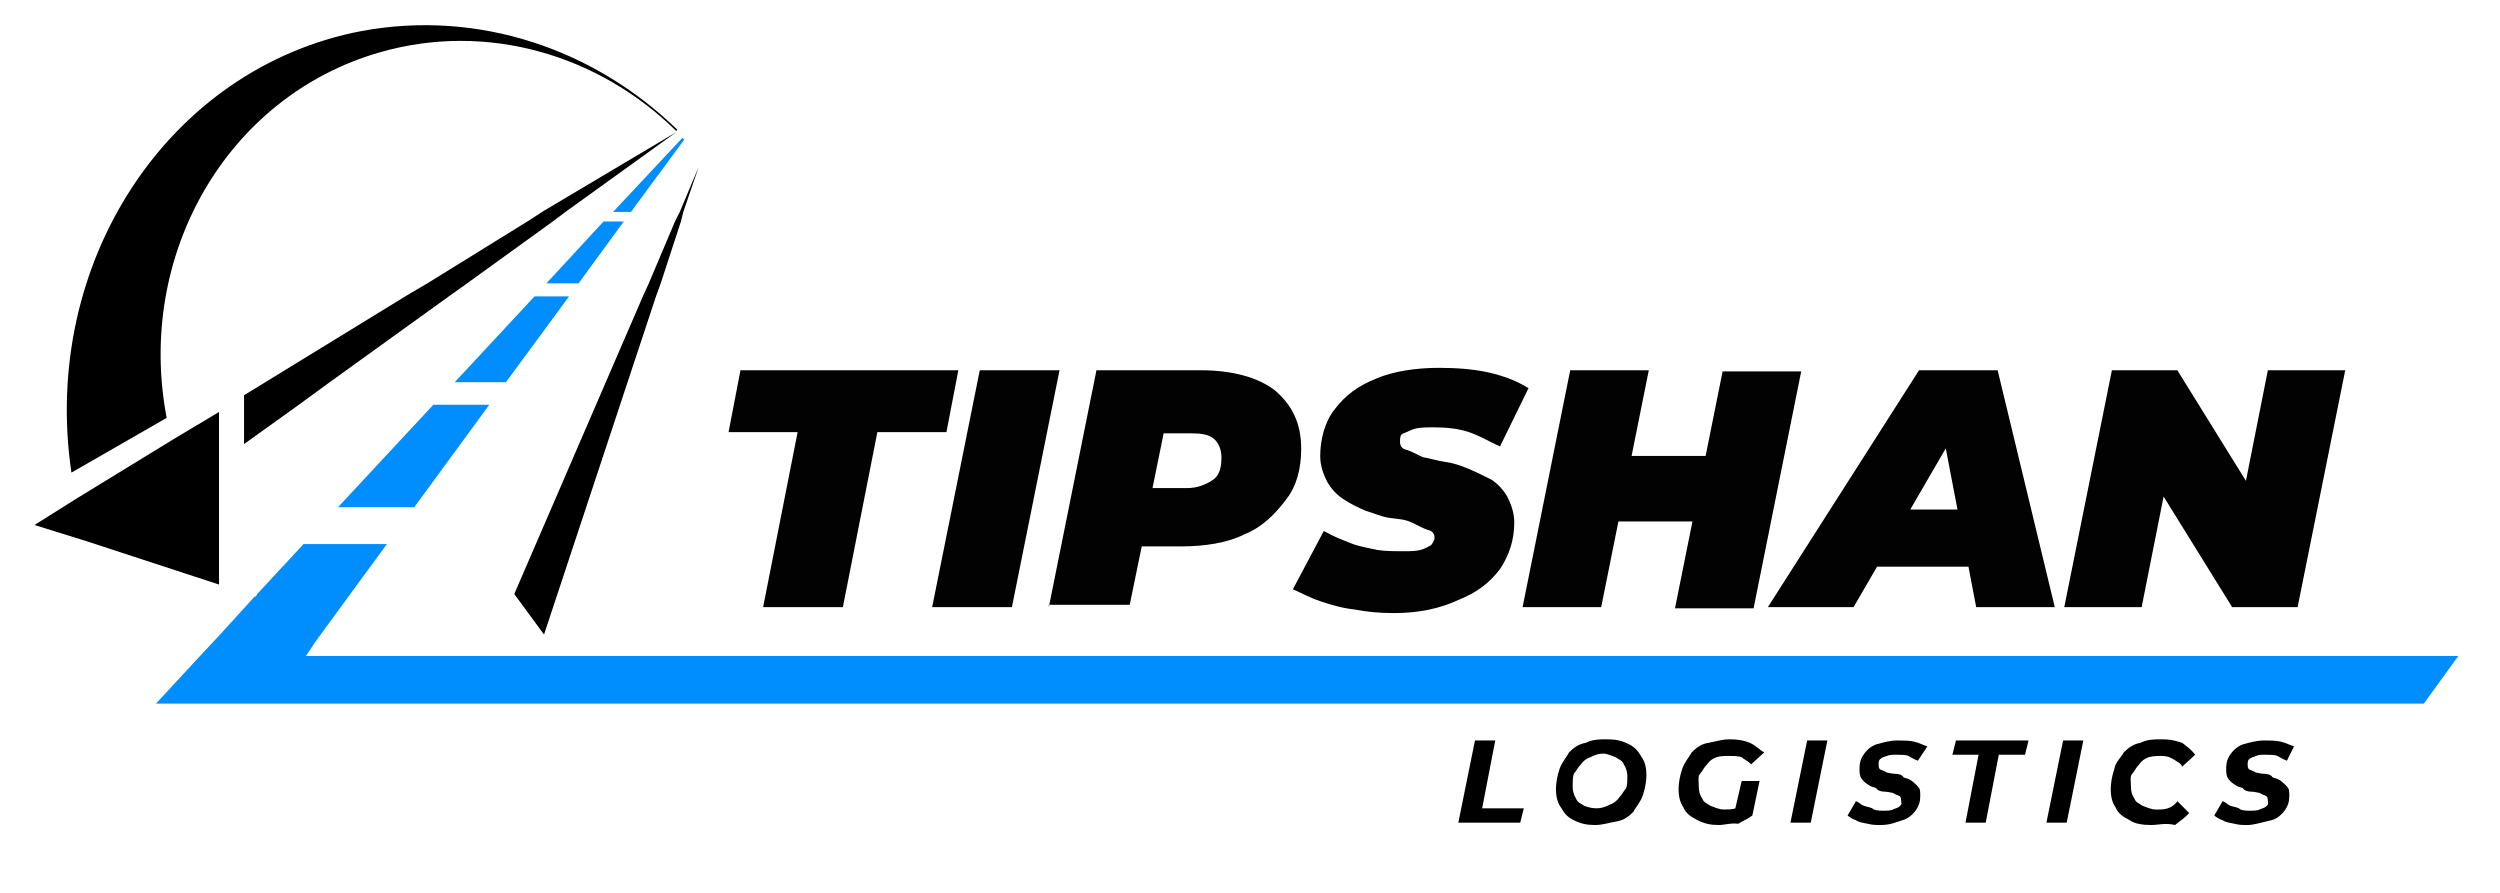
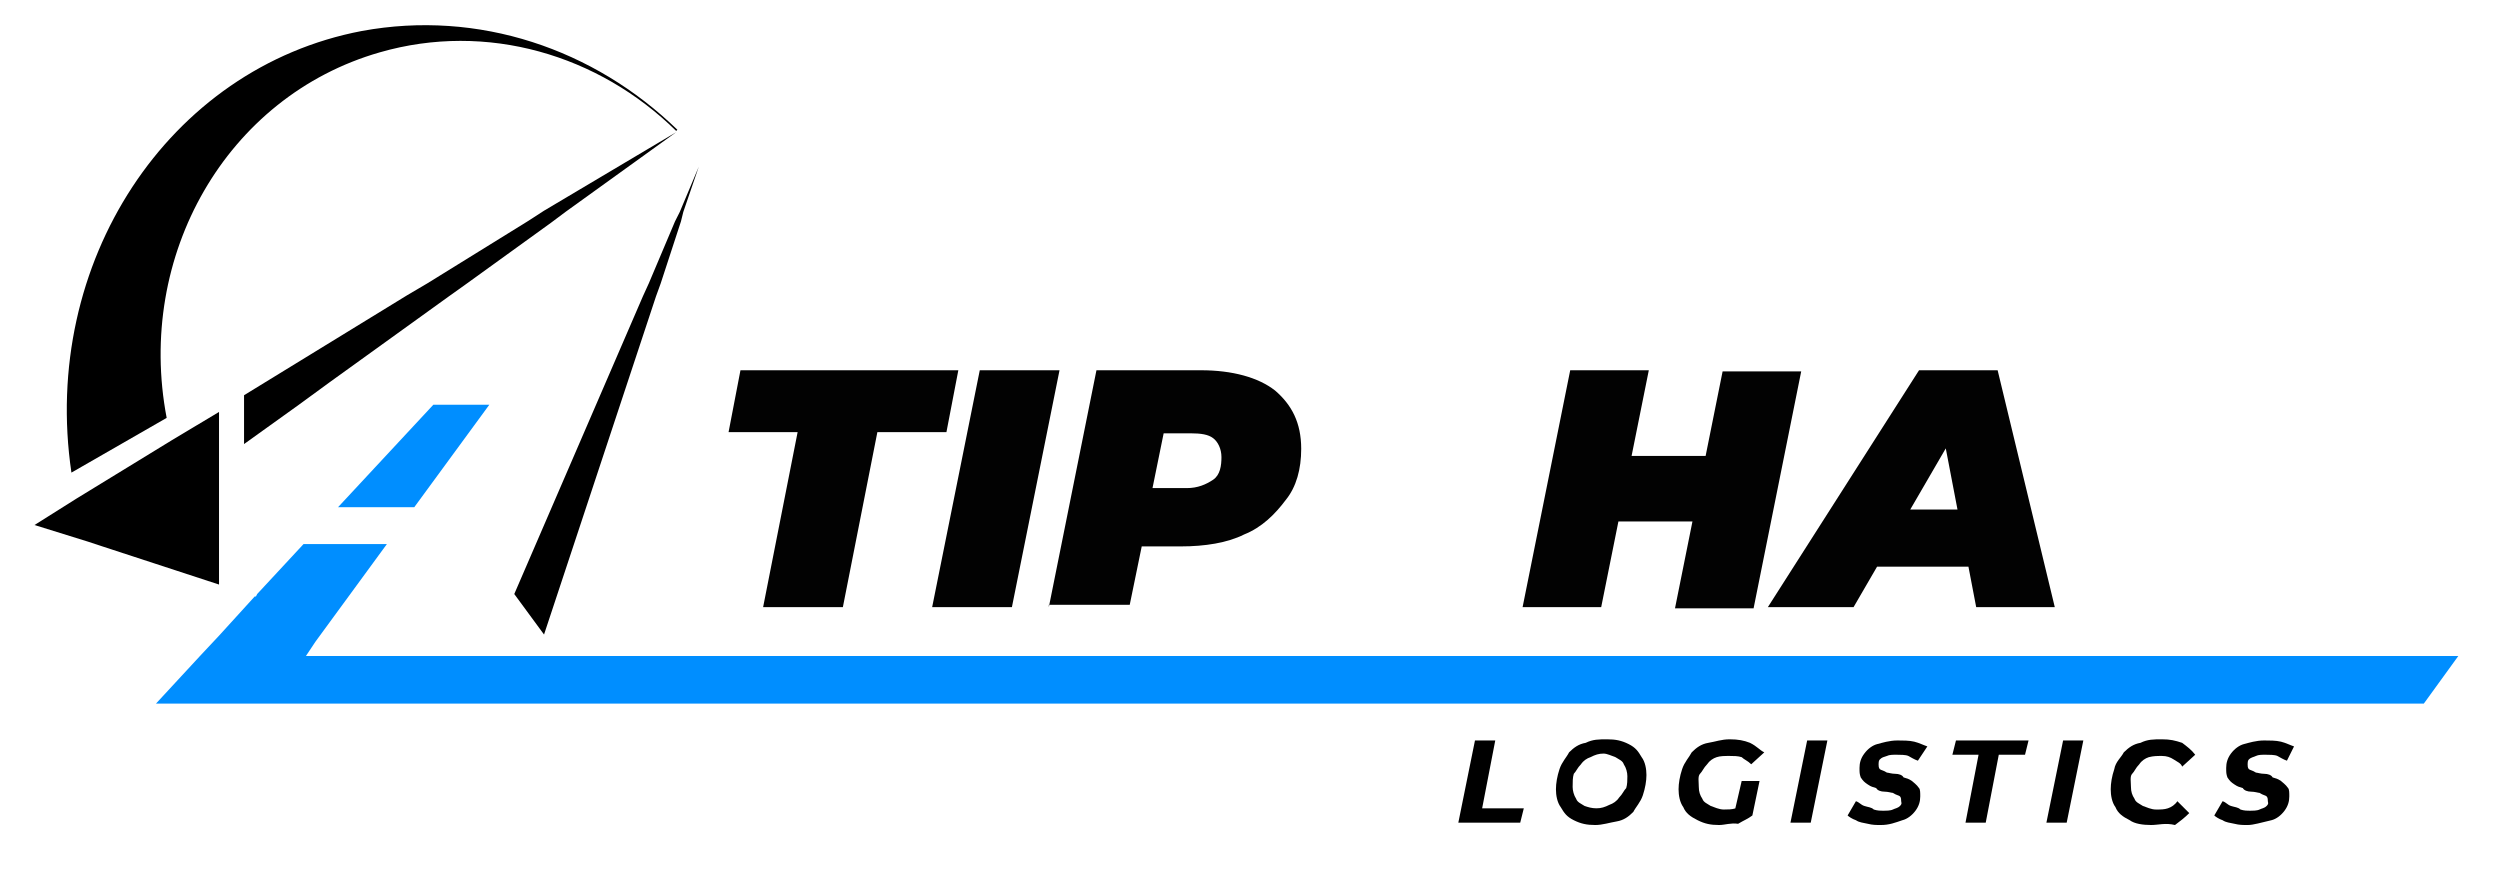
<svg xmlns="http://www.w3.org/2000/svg" width="210px" height="75px" viewBox="0 0 210 75" version="1.1">
  <g id="surface1">
-     <path style=" stroke:none;fill-rule:nonzero;fill:rgb(0%,55.686%,100%);fill-opacity:1;" d="M 47.801 24.898 L 42.5 32.102 L 38.199 32.102 L 44.898 24.898 Z M 47.801 24.898 " />
-     <path style=" stroke:none;fill-rule:nonzero;fill:rgb(0%,55.686%,100%);fill-opacity:1;" d="M 52.398 18.602 L 48.602 23.801 L 45.898 23.801 L 50.699 18.602 Z M 52.398 18.602 " />
    <path style=" stroke:none;fill-rule:nonzero;fill:rgb(0%,55.686%,100%);fill-opacity:1;" d="M 41.102 34 L 34.801 42.602 L 28.398 42.602 L 36.398 34 Z M 41.102 34 " />
    <path style=" stroke:none;fill-rule:nonzero;fill:rgb(0%,0%,0%);fill-opacity:1;" d="M 58.699 14 L 57.398 17.801 L 57.199 18.602 L 55.5 23.801 L 55.102 24.898 L 45.699 53.301 L 43.199 49.898 L 54 24.898 L 54.5 23.801 L 56.699 18.602 L 57.102 17.801 Z M 58.699 14 " />
    <path style=" stroke:none;fill-rule:nonzero;fill:rgb(0%,0%,0%);fill-opacity:1;" d="M 56.801 11.102 L 47.5 17.801 L 46.301 18.699 L 39.102 23.898 L 37.699 24.898 L 27.699 32.102 L 25.102 34 L 20.5 37.301 L 20.5 33.199 L 34.199 24.801 L 35.898 23.801 L 44.301 18.602 L 45.699 17.699 L 56.801 11.102 C 56.801 11 56.801 11 56.801 11.102 Z M 56.801 11.102 " />
    <path style=" stroke:none;fill-rule:nonzero;fill:rgb(0%,55.686%,100%);fill-opacity:1;" d="M 206.5 55.102 L 203.602 59.102 L 13.102 59.102 L 16.801 55.102 L 18.398 53.398 L 21.398 50.102 L 21.5 50.102 L 21.602 49.898 L 25.5 45.699 L 32.5 45.699 L 26.5 53.898 L 25.699 55.102 Z M 206.5 55.102 " />
-     <path style=" stroke:none;fill-rule:nonzero;fill:rgb(0%,55.686%,100%);fill-opacity:1;" d="M 57.5 11.699 L 53 17.801 L 51.5 17.801 L 57.301 11.602 C 57.398 11.602 57.398 11.699 57.5 11.699 Z M 57.5 11.699 " />
    <path style=" stroke:none;fill-rule:nonzero;fill:rgb(0%,0%,0%);fill-opacity:1;" d="M 56.898 10.898 L 56.801 11 C 50.301 4.602 40.898 1.801 31.898 4.398 C 19 8.102 11.398 21.5 14 35.102 L 6 39.699 C 3.398 22.102 14.102 5.699 30.398 2.602 C 40.199 0.801 49.898 4.102 56.898 10.898 Z M 56.898 10.898 " />
    <path style=" stroke:none;fill-rule:nonzero;fill:rgb(0%,0%,0%);fill-opacity:1;" d="M 18.398 34.602 L 18.398 49.102 L 8.602 45.898 L 7.398 45.5 L 2.898 44.102 L 6.398 41.898 L 14.398 37 Z M 18.398 34.602 " />
    <path style=" stroke:none;fill-rule:nonzero;fill:rgb(0.784%,0.784%,0.784%);fill-opacity:1;" d="M 64.102 51 L 67 36.301 L 61.199 36.301 L 62.199 31.102 L 80.5 31.102 L 79.5 36.301 L 73.699 36.301 L 70.801 51 Z M 64.102 51 " />
    <path style=" stroke:none;fill-rule:nonzero;fill:rgb(0.784%,0.784%,0.784%);fill-opacity:1;" d="M 78.301 51 L 82.301 31.102 L 89 31.102 L 85 51 Z M 78.301 51 " />
    <path style=" stroke:none;fill-rule:nonzero;fill:rgb(0.784%,0.784%,0.784%);fill-opacity:1;" d="M 88.102 51 L 92.102 31.102 L 100.898 31.102 C 103.5 31.102 105.699 31.699 107.102 32.801 C 108.5 34 109.301 35.5 109.301 37.699 C 109.301 39.398 108.898 40.898 108 42 C 107.102 43.199 106 44.301 104.5 44.898 C 103.102 45.602 101.199 45.898 99.199 45.898 L 92.898 45.898 L 96.5 43 L 94.898 50.801 L 88.102 50.801 Z M 96.199 44 L 93.898 41 L 99.699 41 C 100.602 41 101.301 40.699 101.898 40.301 C 102.5 39.898 102.602 39.102 102.602 38.398 C 102.602 37.699 102.301 37.102 101.898 36.801 C 101.5 36.5 100.898 36.398 100 36.398 L 94.801 36.398 L 98.398 33.199 Z M 96.199 44 " />
-     <path style=" stroke:none;fill-rule:nonzero;fill:rgb(0.784%,0.784%,0.784%);fill-opacity:1;" d="M 117.102 51.5 C 115.898 51.5 114.801 51.398 113.801 51.199 C 112.801 51.102 111.801 50.801 110.898 50.5 C 110 50.199 109.301 49.801 108.602 49.5 L 111.199 44.602 C 111.898 45 112.602 45.301 113.398 45.602 C 114.102 45.898 114.801 46 115.699 46.199 C 116.398 46.301 117.102 46.301 117.898 46.301 C 118.5 46.301 118.898 46.301 119.301 46.199 C 119.699 46.102 120 45.898 120.199 45.801 C 120.301 45.699 120.5 45.398 120.5 45.199 C 120.5 44.898 120.398 44.602 119.898 44.5 C 119.602 44.398 119.199 44.199 118.602 43.898 C 118 43.602 117.398 43.602 116.699 43.5 C 116 43.398 115.398 43.102 114.699 42.898 C 114 42.602 113.398 42.301 112.801 41.898 C 112.199 41.5 111.801 41 111.5 40.5 C 111.199 39.898 110.898 39.199 110.898 38.301 C 110.898 36.898 111.301 35.398 112.102 34.398 C 113 33.199 114.102 32.398 115.602 31.801 C 117 31.199 118.898 30.898 120.898 30.898 C 122.301 30.898 123.801 31 125.102 31.301 C 126.398 31.602 127.398 32 128.398 32.602 L 126 37.5 C 125.102 37.102 124.301 36.602 123.398 36.301 C 122.5 36 121.5 35.898 120.5 35.898 C 119.898 35.898 119.301 35.898 118.898 36 C 118.5 36.102 118.199 36.301 117.898 36.398 C 117.602 36.5 117.602 36.801 117.602 37.102 C 117.602 37.398 117.699 37.699 118.199 37.801 C 118.5 37.898 119.102 38.199 119.5 38.398 C 120.102 38.5 120.699 38.699 121.398 38.801 C 122.102 38.898 122.699 39.102 123.398 39.398 C 124.102 39.699 124.699 40 125.301 40.301 C 125.898 40.699 126.301 41.199 126.602 41.699 C 126.898 42.301 127.199 43 127.199 43.898 C 127.199 45.301 126.801 46.602 126 47.801 C 125.102 49 124 49.801 122.5 50.398 C 121 51.102 119.199 51.5 117.102 51.5 Z M 117.102 51.5 " />
    <path style=" stroke:none;fill-rule:nonzero;fill:rgb(0.784%,0.784%,0.784%);fill-opacity:1;" d="M 134.5 51 L 127.898 51 L 131.898 31.102 L 138.5 31.102 Z M 142.602 43.801 L 135.5 43.801 L 136.699 38.301 L 143.801 38.301 Z M 144.699 31.199 L 151.301 31.199 L 147.301 51.102 L 140.699 51.102 Z M 144.699 31.199 " />
    <path style=" stroke:none;fill-rule:nonzero;fill:rgb(0.784%,0.784%,0.784%);fill-opacity:1;" d="M 148.5 51 L 161.199 31.102 L 167.801 31.102 L 172.602 51 L 166 51 L 162.801 34.301 L 165.398 34.301 L 155.699 51 Z M 154.301 47.602 L 156.898 42.801 L 166 42.801 L 166.699 47.602 Z M 154.301 47.602 " />
-     <path style=" stroke:none;fill-rule:nonzero;fill:rgb(0.784%,0.784%,0.784%);fill-opacity:1;" d="M 173.398 51 L 177.398 31.102 L 182.898 31.102 L 190.398 43.199 L 188.102 43.199 L 190.5 31.102 L 197 31.102 L 193 51 L 187.5 51 L 180 38.898 L 182.301 38.898 L 179.898 51 Z M 173.398 51 " />
    <path style=" stroke:none;fill-rule:nonzero;fill:rgb(0%,0%,0%);fill-opacity:1;" d="M 122.5 69.102 L 123.898 62.199 L 125.602 62.199 L 124.5 67.898 L 128 67.898 L 127.699 69.102 Z M 122.5 69.102 " />
    <path style=" stroke:none;fill-rule:nonzero;fill:rgb(0%,0%,0%);fill-opacity:1;" d="M 134 69.301 C 133.301 69.301 132.801 69.199 132.199 68.898 C 131.602 68.602 131.398 68.301 131.102 67.801 C 130.801 67.398 130.699 66.801 130.699 66.301 C 130.699 65.801 130.801 65.199 131 64.602 C 131.199 64 131.602 63.602 131.801 63.199 C 132.199 62.801 132.602 62.5 133.199 62.398 C 133.801 62.102 134.301 62.102 135 62.102 C 135.699 62.102 136.199 62.199 136.801 62.5 C 137.398 62.801 137.602 63.102 137.898 63.602 C 138.199 64 138.301 64.602 138.301 65.102 C 138.301 65.602 138.199 66.199 138 66.801 C 137.801 67.398 137.398 67.801 137.199 68.199 C 136.801 68.602 136.398 68.898 135.801 69 C 135.199 69.102 134.602 69.301 134 69.301 Z M 134.102 67.898 C 134.5 67.898 134.801 67.801 135.199 67.602 C 135.5 67.5 135.801 67.301 136 67 C 136.301 66.699 136.398 66.398 136.602 66.199 C 136.699 65.898 136.699 65.5 136.699 65.199 C 136.699 64.898 136.602 64.5 136.398 64.199 C 136.301 63.898 136 63.801 135.699 63.602 C 135.398 63.5 135 63.301 134.699 63.301 C 134.301 63.301 134 63.398 133.602 63.602 C 133.301 63.699 133 63.898 132.801 64.199 C 132.5 64.5 132.398 64.801 132.199 65 C 132.102 65.301 132.102 65.699 132.102 66.102 C 132.102 66.398 132.199 66.801 132.398 67.102 C 132.5 67.398 132.801 67.5 133.102 67.699 C 133.398 67.801 133.699 67.898 134.102 67.898 Z M 134.102 67.898 " />
    <path style=" stroke:none;fill-rule:nonzero;fill:rgb(0%,0%,0%);fill-opacity:1;" d="M 144.398 69.301 C 143.699 69.301 143.199 69.199 142.602 68.898 C 142 68.602 141.602 68.301 141.398 67.801 C 141.102 67.398 141 66.801 141 66.301 C 141 65.801 141.102 65.199 141.301 64.602 C 141.5 64 141.898 63.602 142.102 63.199 C 142.5 62.801 142.898 62.5 143.5 62.398 C 144.102 62.301 144.602 62.102 145.301 62.102 C 146 62.102 146.5 62.199 147 62.398 C 147.602 62.699 147.801 63 148.199 63.199 L 147.102 64.199 C 146.801 63.898 146.5 63.801 146.301 63.602 C 146 63.5 145.602 63.5 145.301 63.5 C 144.898 63.5 144.5 63.5 144.199 63.602 C 143.898 63.699 143.602 63.898 143.398 64.199 C 143.102 64.5 143 64.801 142.801 65 C 142.602 65.199 142.699 65.699 142.699 66.102 C 142.699 66.5 142.801 66.801 143 67.102 C 143.102 67.398 143.398 67.5 143.699 67.699 C 144 67.801 144.398 68 144.801 68 C 145.102 68 145.5 68 145.801 67.898 C 146.102 67.801 146.398 67.602 146.602 67.301 L 147.199 68.5 C 146.801 68.801 146.5 68.898 146 69.199 C 145.398 69.102 144.898 69.301 144.398 69.301 Z M 145.699 68.199 L 146.301 65.602 L 147.801 65.602 L 147.199 68.5 Z M 145.699 68.199 " />
    <path style=" stroke:none;fill-rule:nonzero;fill:rgb(0%,0%,0%);fill-opacity:1;" d="M 150.398 69.102 L 151.801 62.199 L 153.5 62.199 L 152.102 69.102 Z M 150.398 69.102 " />
    <path style=" stroke:none;fill-rule:nonzero;fill:rgb(0%,0%,0%);fill-opacity:1;" d="M 158 69.301 C 157.602 69.301 157.301 69.301 156.898 69.199 C 156.5 69.102 156.199 69.102 155.898 68.898 C 155.602 68.801 155.301 68.602 155.199 68.5 L 155.898 67.301 C 156.199 67.398 156.301 67.602 156.602 67.699 C 156.898 67.801 157.199 67.801 157.398 68 C 157.699 68.102 158 68.102 158.199 68.102 C 158.398 68.102 158.801 68.102 159 68 C 159.199 67.898 159.398 67.898 159.602 67.699 C 159.801 67.5 159.699 67.398 159.699 67.301 C 159.699 67.199 159.699 67 159.602 66.898 C 159.5 66.801 159.301 66.801 159 66.602 C 158.898 66.602 158.602 66.5 158.301 66.5 C 158 66.5 157.699 66.398 157.602 66.199 C 157.301 66.102 157.199 66.102 156.898 65.898 C 156.602 65.699 156.5 65.602 156.301 65.301 C 156.199 65 156.199 64.898 156.199 64.5 C 156.199 64.102 156.301 63.699 156.602 63.301 C 156.898 62.898 157.301 62.602 157.699 62.5 C 158.102 62.398 158.699 62.199 159.398 62.199 C 159.801 62.199 160.398 62.199 160.801 62.301 C 161.199 62.398 161.602 62.602 161.898 62.699 L 161.102 63.898 C 160.801 63.801 160.5 63.602 160.301 63.5 C 160.102 63.398 159.602 63.398 159.301 63.398 C 159 63.398 158.699 63.398 158.5 63.5 C 158.199 63.602 158.102 63.602 157.898 63.801 C 157.801 63.898 157.801 64.102 157.801 64.199 C 157.801 64.301 157.801 64.5 157.898 64.602 C 158 64.699 158.199 64.699 158.5 64.898 C 158.602 64.898 158.898 65 159.199 65 C 159.5 65 159.801 65.102 159.898 65.301 C 160.199 65.398 160.301 65.398 160.602 65.602 C 160.699 65.699 161 65.898 161.199 66.199 C 161.301 66.301 161.301 66.602 161.301 66.898 C 161.301 67.301 161.199 67.699 160.898 68.102 C 160.602 68.5 160.199 68.801 159.801 68.898 C 159.199 69.102 158.699 69.301 158 69.301 Z M 158 69.301 " />
    <path style=" stroke:none;fill-rule:nonzero;fill:rgb(0%,0%,0%);fill-opacity:1;" d="M 165.102 69.102 L 166.199 63.398 L 164 63.398 L 164.301 62.199 L 170.398 62.199 L 170.102 63.398 L 167.898 63.398 L 166.801 69.102 Z M 165.102 69.102 " />
    <path style=" stroke:none;fill-rule:nonzero;fill:rgb(0%,0%,0%);fill-opacity:1;" d="M 171.898 69.102 L 173.301 62.199 L 175 62.199 L 173.602 69.102 Z M 171.898 69.102 " />
    <path style=" stroke:none;fill-rule:nonzero;fill:rgb(0%,0%,0%);fill-opacity:1;" d="M 180.699 69.301 C 180 69.301 179.301 69.199 178.898 68.898 C 178.301 68.602 177.898 68.301 177.699 67.801 C 177.398 67.398 177.301 66.801 177.301 66.301 C 177.301 65.801 177.398 65.199 177.602 64.602 C 177.699 64 178.199 63.602 178.398 63.199 C 178.801 62.801 179.199 62.5 179.801 62.398 C 180.398 62.102 180.898 62.102 181.602 62.102 C 182.301 62.102 182.699 62.199 183.301 62.398 C 183.699 62.699 184.102 63 184.398 63.398 L 183.301 64.398 C 183.199 64.102 182.898 64 182.602 63.801 C 182.301 63.602 182 63.5 181.602 63.5 C 181.199 63.5 180.898 63.5 180.5 63.602 C 180.199 63.699 179.898 63.898 179.699 64.199 C 179.398 64.5 179.301 64.801 179.102 65 C 178.898 65.199 179 65.699 179 66.102 C 179 66.5 179.102 66.801 179.301 67.102 C 179.398 67.398 179.699 67.5 180 67.699 C 180.301 67.801 180.699 68 181.102 68 C 181.5 68 181.801 68 182.102 67.898 C 182.398 67.801 182.699 67.602 182.898 67.301 L 183.898 68.301 C 183.5 68.699 183.102 69 182.699 69.301 C 181.898 69.102 181.301 69.301 180.699 69.301 Z M 180.699 69.301 " />
    <path style=" stroke:none;fill-rule:nonzero;fill:rgb(0%,0%,0%);fill-opacity:1;" d="M 188.801 69.301 C 188.398 69.301 188.102 69.301 187.699 69.199 C 187.301 69.102 187 69.102 186.699 68.898 C 186.398 68.801 186.102 68.602 186 68.5 L 186.699 67.301 C 187 67.398 187.102 67.602 187.398 67.699 C 187.699 67.801 188 67.801 188.199 68 C 188.5 68.102 188.801 68.102 189 68.102 C 189.199 68.102 189.602 68.102 189.801 68 C 190 67.898 190.199 67.898 190.398 67.699 C 190.602 67.5 190.5 67.398 190.5 67.301 C 190.5 67.199 190.5 67 190.398 66.898 C 190.301 66.801 190.102 66.801 189.801 66.602 C 189.699 66.602 189.398 66.5 189.102 66.5 C 188.801 66.5 188.5 66.398 188.398 66.199 C 188.102 66.102 188 66.102 187.699 65.898 C 187.398 65.699 187.301 65.602 187.102 65.301 C 187 65 187 64.898 187 64.5 C 187 64.102 187.102 63.699 187.398 63.301 C 187.699 62.898 188.102 62.602 188.5 62.5 C 188.898 62.398 189.5 62.199 190.199 62.199 C 190.602 62.199 191.199 62.199 191.602 62.301 C 192 62.398 192.398 62.602 192.699 62.699 L 192.102 63.898 C 191.801 63.801 191.5 63.602 191.301 63.5 C 191.102 63.398 190.602 63.398 190.301 63.398 C 190 63.398 189.699 63.398 189.5 63.5 C 189.301 63.602 189.102 63.602 188.898 63.801 C 188.801 63.898 188.801 64.102 188.801 64.199 C 188.801 64.301 188.801 64.5 188.898 64.602 C 189 64.699 189.199 64.699 189.5 64.898 C 189.602 64.898 189.898 65 190.199 65 C 190.5 65 190.801 65.102 190.898 65.301 C 191.199 65.398 191.301 65.398 191.602 65.602 C 191.699 65.699 192 65.898 192.199 66.199 C 192.301 66.301 192.301 66.602 192.301 66.898 C 192.301 67.301 192.199 67.699 191.898 68.102 C 191.602 68.5 191.199 68.801 190.801 68.898 C 189.898 69.102 189.301 69.301 188.801 69.301 Z M 188.801 69.301 " />
  </g>
</svg>